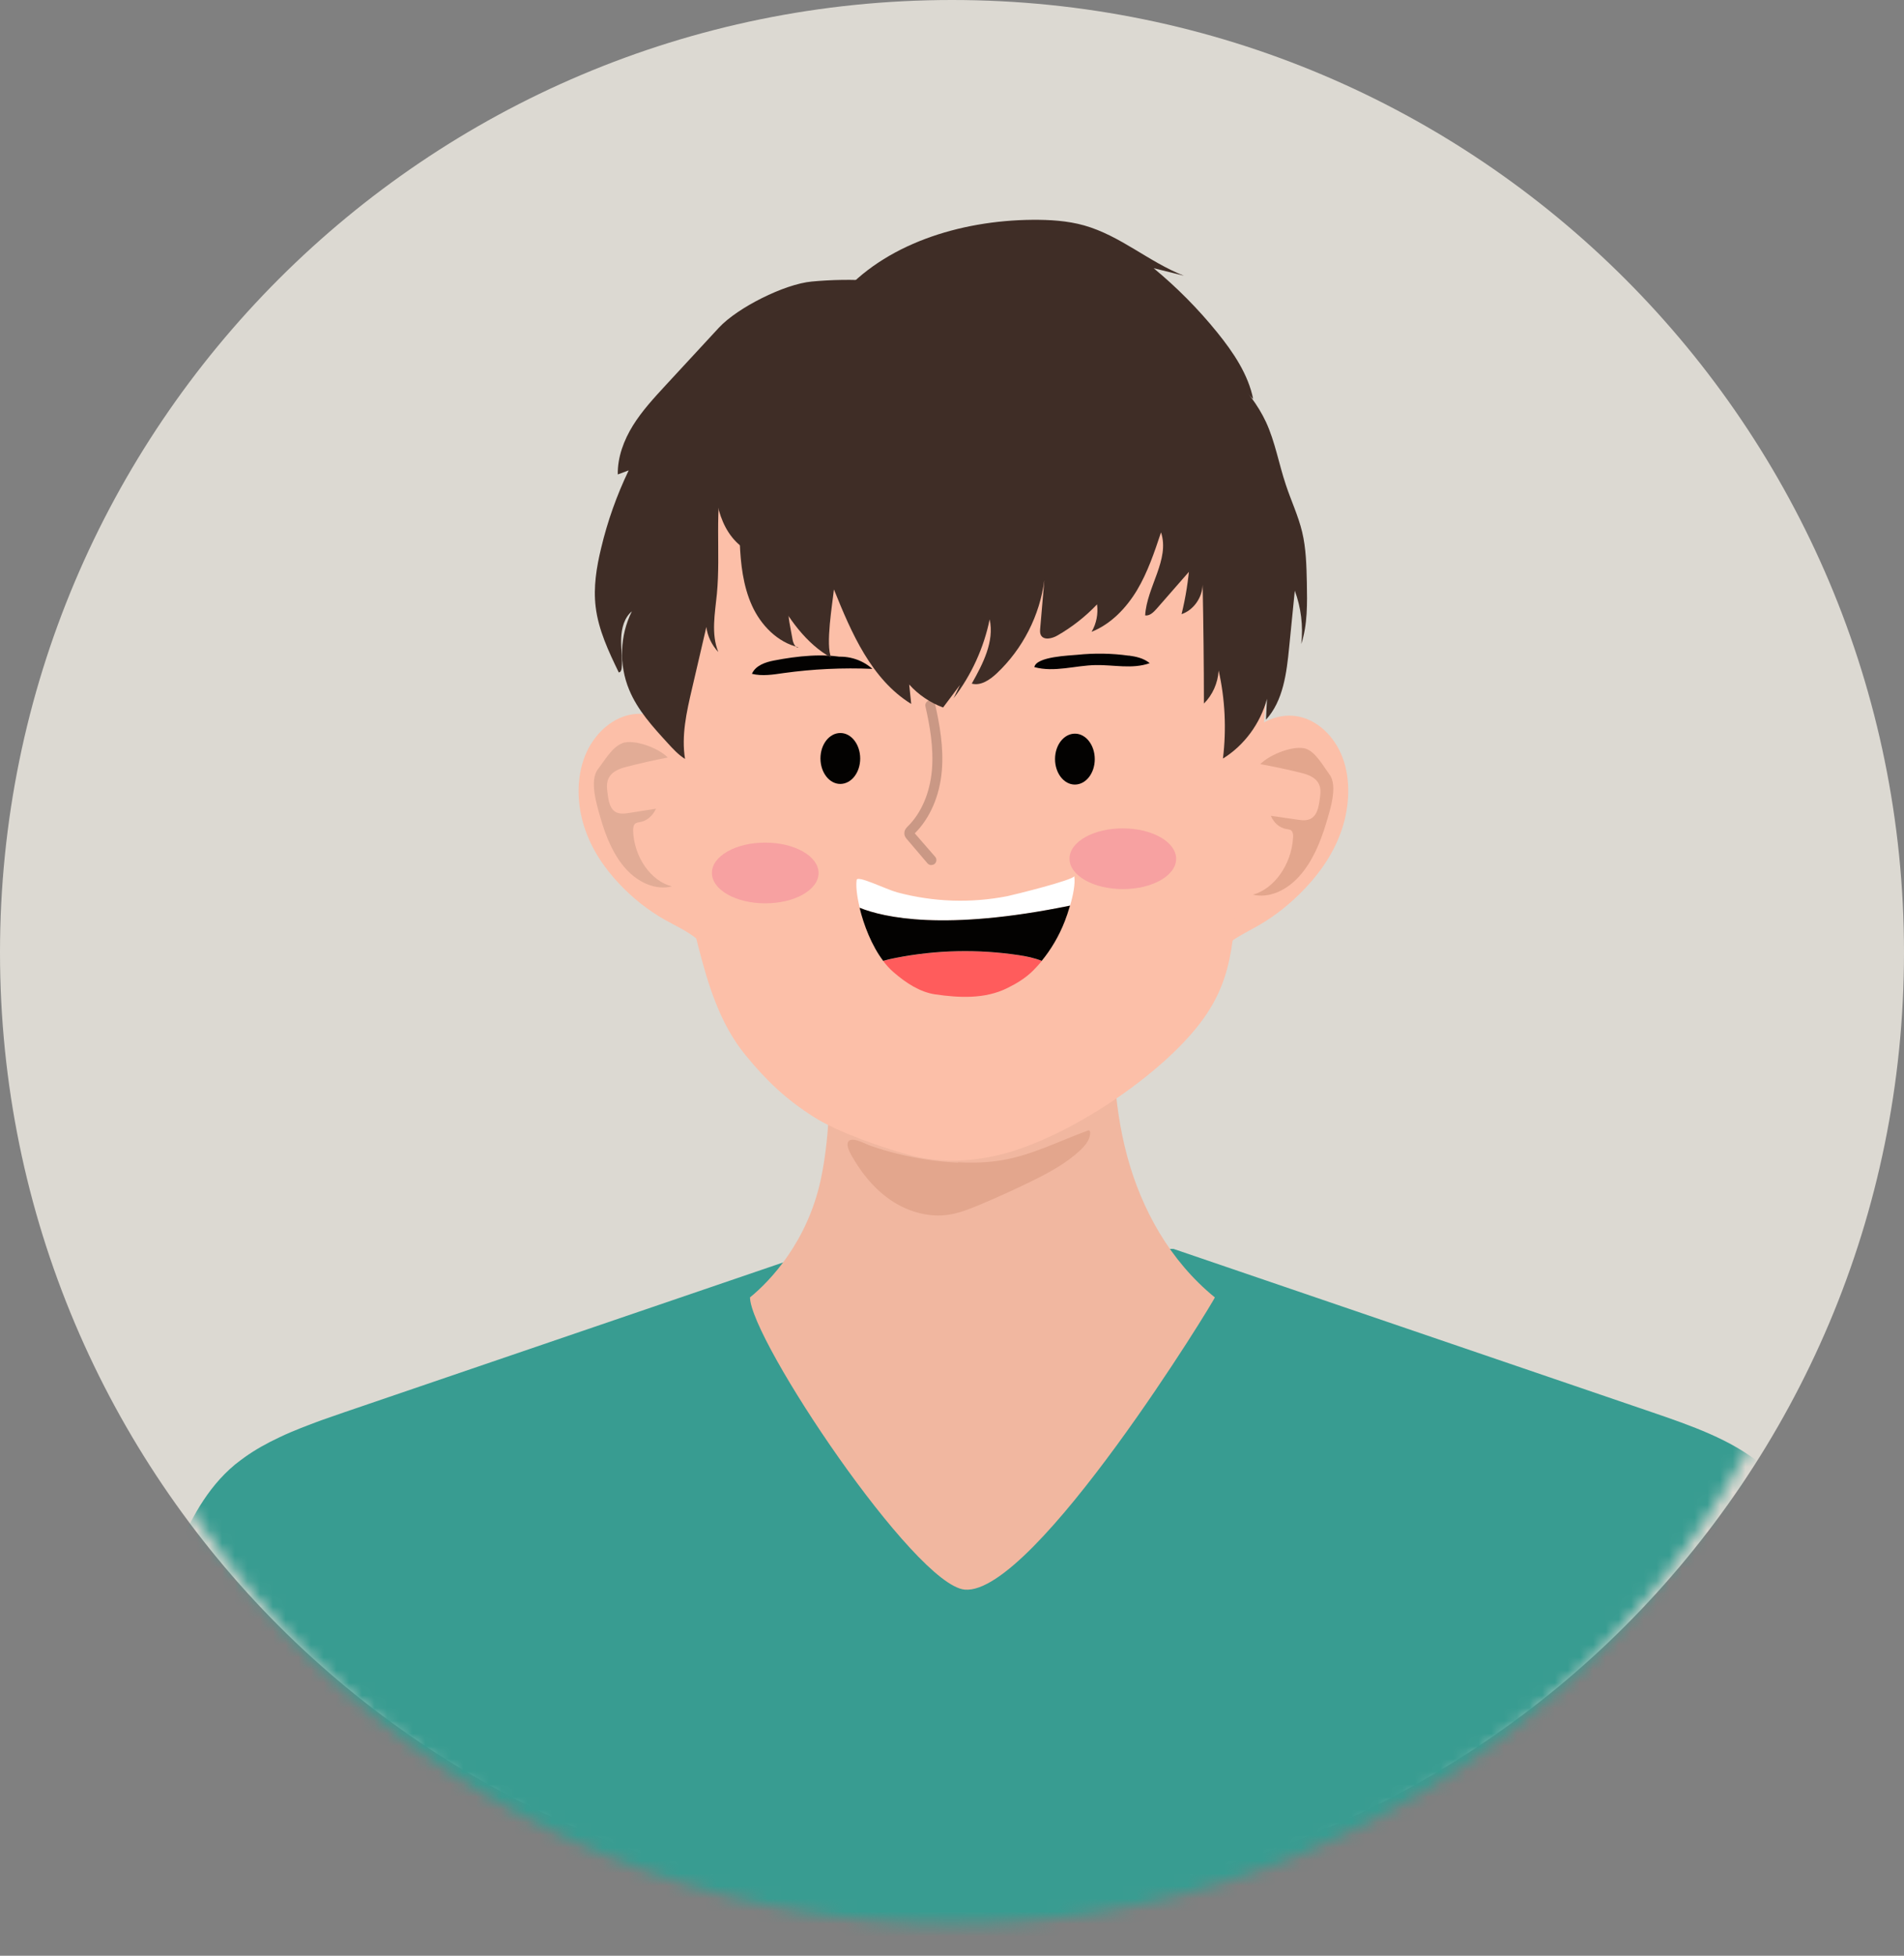
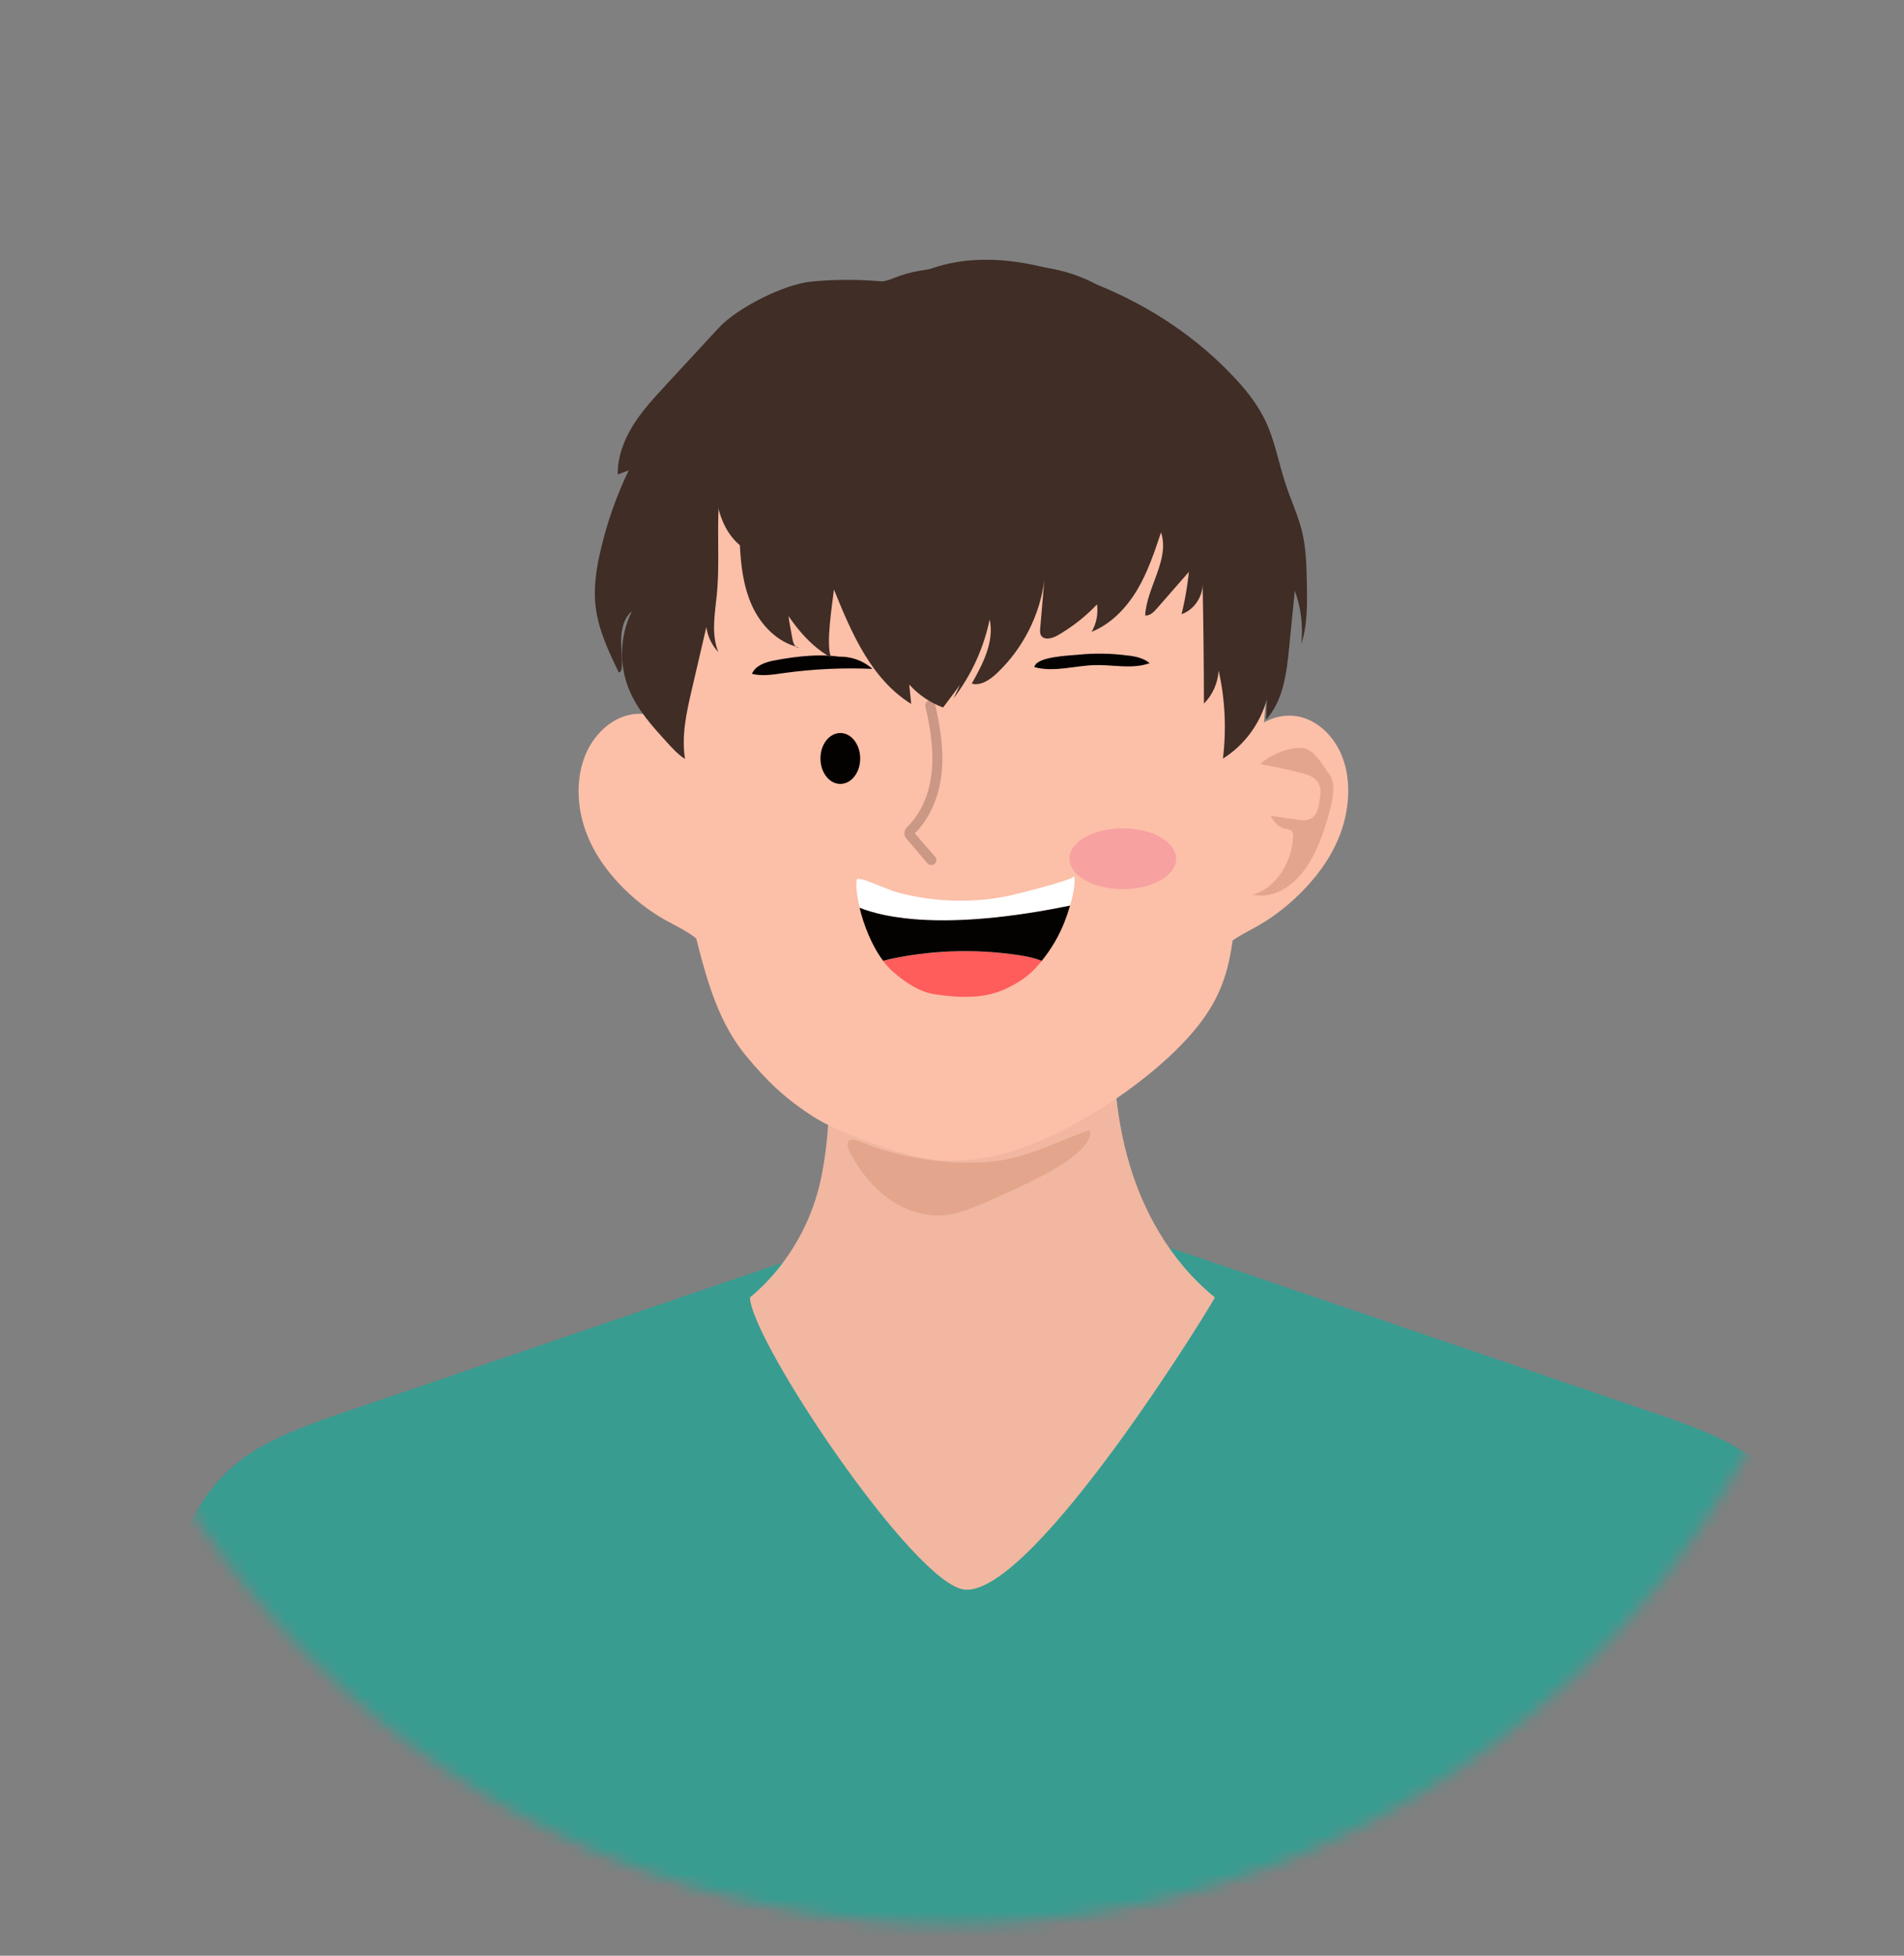
<svg xmlns="http://www.w3.org/2000/svg" width="150" height="154" viewBox="0 0 150 154" fill="none">
  <rect x="0" y="0" width="150" height="154" fill="#808080" stroke="none" />
  <g id="Layer_1">
-     <path id="Vector" d="M75 150C116.421 150 150 116.421 150 75C150 33.579 116.421 0 75 0C33.579 0 0 33.579 0 75C0 116.421 33.579 150 75 150Z" fill="#DCD9D2" />
    <g id="Clip path group">
      <mask id="mask0_299_6897" style="mask-type:luminance" maskUnits="userSpaceOnUse" x="3" y="8" width="144" height="144">
        <g id="clippath">
          <path id="Vector_2" d="M74.969 151.51C114.369 151.51 146.309 119.57 146.309 80.17C146.309 40.77 114.369 8.83 74.969 8.83C35.569 8.83 3.629 40.77 3.629 80.17C3.629 119.57 35.569 151.51 74.969 151.51Z" fill="white" />
        </g>
      </mask>
      <g mask="url(#mask0_299_6897)">
        <g id="Group">
          <g id="Group_2">
-             <path id="Vector_3" d="M147.458 132.5C146.248 129.05 144.898 125.63 143.388 122.25C143.108 121.63 142.828 121 142.518 120.38C142.368 120.07 142.208 119.76 142.038 119.46C141.538 118.55 140.968 117.66 140.278 116.84C139.818 116.29 139.308 115.78 138.738 115.3C136.408 113.36 133.208 112.25 130.108 111.19C117.558 106.91 104.998 102.62 92.448 98.34H64.828C52.278 102.62 39.718 106.91 27.168 111.19C26.548 111.4 25.918 111.62 25.298 111.84C25.028 111.94 24.758 112.04 24.498 112.14C23.968 112.34 23.438 112.55 22.918 112.77C22.608 112.9 22.298 113.04 21.988 113.19C21.028 113.64 20.128 114.14 19.298 114.73C19.038 114.92 18.778 115.11 18.528 115.31C16.228 117.22 14.988 119.77 13.868 122.26C12.738 124.79 11.688 127.35 10.728 129.93C10.408 130.79 10.098 131.65 9.798 132.51C9.538 133.26 9.278 134.04 9.258 134.82C9.258 135.08 9.268 135.34 9.328 135.59C9.438 136.08 9.658 136.53 9.968 136.96C10.268 137.39 10.648 137.79 11.058 138.16C12.978 139.92 15.558 141.14 18.178 142.2C19.158 142.6 20.148 142.97 21.148 143.33C21.268 143.37 21.398 143.42 21.518 143.46C22.538 143.82 23.568 144.17 24.608 144.5C33.148 147.2 42.248 150.27 51.328 151.49C59.188 152.55 67.148 153.35 75.118 153.69H82.158C90.128 153.35 98.088 152.54 105.948 151.49C114.748 150.31 123.568 147.3 131.878 144.75C133.098 144.38 134.298 143.98 135.498 143.56C135.538 143.55 135.568 143.53 135.608 143.52C136.788 143.1 137.958 142.67 139.108 142.2C141.718 141.14 144.298 139.92 146.228 138.16C146.838 137.6 147.378 136.98 147.708 136.29C147.818 136.06 147.898 135.82 147.948 135.58C148.168 134.55 147.828 133.5 147.478 132.5H147.458Z" fill="#389C91" />
+             <path id="Vector_3" d="M147.458 132.5C146.248 129.05 144.898 125.63 143.388 122.25C143.108 121.63 142.828 121 142.518 120.38C142.368 120.07 142.208 119.76 142.038 119.46C141.538 118.55 140.968 117.66 140.278 116.84C139.818 116.29 139.308 115.78 138.738 115.3C136.408 113.36 133.208 112.25 130.108 111.19C117.558 106.91 104.998 102.62 92.448 98.34H64.828C52.278 102.62 39.718 106.91 27.168 111.19C26.548 111.4 25.918 111.62 25.298 111.84C25.028 111.94 24.758 112.04 24.498 112.14C23.968 112.34 23.438 112.55 22.918 112.77C22.608 112.9 22.298 113.04 21.988 113.19C21.028 113.64 20.128 114.14 19.298 114.73C19.038 114.92 18.778 115.11 18.528 115.31C16.228 117.22 14.988 119.77 13.868 122.26C12.738 124.79 11.688 127.35 10.728 129.93C9.538 133.26 9.278 134.04 9.258 134.82C9.258 135.08 9.268 135.34 9.328 135.59C9.438 136.08 9.658 136.53 9.968 136.96C10.268 137.39 10.648 137.79 11.058 138.16C12.978 139.92 15.558 141.14 18.178 142.2C19.158 142.6 20.148 142.97 21.148 143.33C21.268 143.37 21.398 143.42 21.518 143.46C22.538 143.82 23.568 144.17 24.608 144.5C33.148 147.2 42.248 150.27 51.328 151.49C59.188 152.55 67.148 153.35 75.118 153.69H82.158C90.128 153.35 98.088 152.54 105.948 151.49C114.748 150.31 123.568 147.3 131.878 144.75C133.098 144.38 134.298 143.98 135.498 143.56C135.538 143.55 135.568 143.53 135.608 143.52C136.788 143.1 137.958 142.67 139.108 142.2C141.718 141.14 144.298 139.92 146.228 138.16C146.838 137.6 147.378 136.98 147.708 136.29C147.818 136.06 147.898 135.82 147.948 135.58C148.168 134.55 147.828 133.5 147.478 132.5H147.458Z" fill="#389C91" />
            <path id="Vector_4" d="M87.836 77.98C87.576 82.33 87.656 86.75 88.786 90.98C89.916 95.21 92.166 99.28 95.706 102.16C95.816 102.17 81.476 125.65 76.006 125.17C72.056 124.83 59.126 105.49 59.086 102.16C60.686 100.86 63.616 97.77 64.666 92.86C65.936 86.9 65.156 78.9 65.006 76.51" fill="#F1B7A0" />
            <path id="Vector_5" d="M53.72 57.85C52.67 56.57 51.08 55.97 49.59 56.29C48.1 56.61 46.76 57.85 46.09 59.51C45.4 61.24 45.45 63.31 46.02 65.08C46.58 66.85 47.61 68.35 48.78 69.59C49.86 70.74 51.08 71.69 52.38 72.43C53.38 72.99 54.45 73.44 55.3 74.3" fill="#FCBFA8" />
            <path id="Vector_6" d="M98.167 58.069C99.247 56.749 100.857 56.119 102.337 56.429C103.817 56.739 105.137 57.979 105.767 59.649C106.427 61.389 106.317 63.499 105.717 65.299C105.117 67.099 104.057 68.639 102.847 69.919C101.737 71.099 100.507 72.089 99.187 72.849C98.177 73.439 97.087 73.899 96.227 74.789" fill="#FCBFA8" />
            <path id="Vector_7" d="M97.206 40.81C98.846 45.58 100.266 50.21 99.726 55.2C99.396 58.2 99.276 64.39 98.326 67.27C96.676 72.3 97.926 75.87 94.796 80.23C91.666 84.59 84.006 89.72 78.596 90.97C76.346 91.49 73.956 91.57 71.726 90.97C69.536 90.38 66.046 89.17 64.156 87.98C61.906 86.56 60.396 85.11 58.736 83.09C56.716 80.63 55.786 77.54 55.006 74.51C52.406 64.45 53.296 58.18 52.836 47.84C52.836 47.84 53.416 27.12 73.436 27.18C93.456 27.24 95.926 37.1 97.206 40.82V40.81Z" fill="#FCBFA8" />
            <path id="Vector_8" d="M67.767 59.729C67.767 60.839 67.067 61.729 66.197 61.729C65.337 61.729 64.637 60.829 64.637 59.719C64.637 58.609 65.337 57.719 66.207 57.719C67.067 57.719 67.767 58.619 67.767 59.729Z" fill="#030201" />
-             <path id="Vector_9" d="M86.247 59.779C86.247 60.889 85.547 61.779 84.677 61.779C83.817 61.779 83.117 60.88 83.117 59.77C83.117 58.66 83.817 57.77 84.687 57.77C85.547 57.77 86.247 58.669 86.247 59.779Z" fill="#030201" />
            <path id="Vector_10" d="M73.368 68.119C73.257 68.119 73.147 68.069 73.067 67.979L71.448 66.079C71.377 65.999 71.257 65.859 71.248 65.649C71.228 65.349 71.427 65.159 71.528 65.059C72.588 64.009 73.257 62.439 73.418 60.639C73.567 58.879 73.248 57.119 72.907 55.629C72.858 55.419 72.987 55.209 73.198 55.159C73.407 55.109 73.618 55.239 73.668 55.449C74.017 56.999 74.358 58.839 74.198 60.699C74.028 62.679 73.267 64.419 72.078 65.609C72.078 65.609 72.078 65.609 72.067 65.619L73.677 67.469C73.817 67.629 73.797 67.879 73.638 68.019C73.567 68.079 73.478 68.109 73.388 68.109L73.368 68.119Z" fill="#CA9885" />
            <path id="Vector_11" d="M102.917 58.968C101.977 58.639 100.057 59.389 99.287 60.169C100.377 60.368 101.467 60.599 102.547 60.868C103.147 61.019 103.837 61.288 103.997 62.008C104.057 62.288 104.017 62.599 103.977 62.889C103.907 63.408 103.817 63.989 103.467 64.319C103.117 64.659 102.627 64.609 102.187 64.538C101.497 64.439 100.807 64.338 100.117 64.239C100.357 64.799 100.817 65.198 101.337 65.278C101.487 65.308 101.667 65.308 101.767 65.439C101.877 65.579 101.887 65.799 101.867 65.989C101.737 68.079 100.377 69.999 98.707 70.448C99.997 70.758 101.377 70.099 102.367 68.989C103.357 67.888 104.007 66.388 104.467 64.849C104.767 63.849 105.417 61.898 104.747 60.998C104.207 60.258 103.637 59.218 102.887 58.959L102.917 58.968Z" fill="#E3A68D" />
-             <path id="Vector_12" d="M49.008 58.519C49.958 58.179 51.868 58.889 52.608 59.649C51.508 59.859 50.418 60.109 49.328 60.389C48.728 60.539 48.028 60.819 47.858 61.539C47.788 61.819 47.818 62.119 47.858 62.409C47.918 62.919 47.998 63.489 48.328 63.809C48.668 64.139 49.158 64.079 49.598 64.009C50.288 63.899 50.978 63.789 51.678 63.679C51.428 64.239 50.958 64.639 50.438 64.729C50.288 64.759 50.108 64.769 49.998 64.899C49.888 65.039 49.878 65.249 49.878 65.449C49.968 67.509 51.278 69.379 52.938 69.799C51.638 70.119 50.278 69.489 49.308 68.419C48.338 67.349 47.728 65.879 47.298 64.369C47.018 63.389 46.418 61.479 47.098 60.579C47.658 59.849 48.248 58.809 49.008 58.539V58.519Z" fill="#E2AC96" />
-             <path id="Vector_13" d="M64.486 68.75C64.486 70.07 62.596 71.14 60.276 71.13C57.956 71.13 56.076 70.05 56.086 68.73C56.086 67.41 57.976 66.34 60.296 66.35C62.616 66.35 64.496 67.43 64.486 68.75Z" fill="#F7A1A1" />
            <path id="Vector_14" d="M92.658 67.629C92.658 68.949 90.768 70.019 88.448 70.009C86.128 70.009 84.248 68.929 84.258 67.609C84.258 66.289 86.148 65.219 88.468 65.229C90.788 65.229 92.668 66.309 92.658 67.629Z" fill="#F7A1A1" />
            <path id="Vector_15" d="M75.477 91.519C76.687 91.579 77.907 91.549 79.097 91.329C81.387 90.909 83.497 89.829 85.687 89.029C85.737 89.009 85.787 88.999 85.827 89.029C85.867 89.059 85.877 89.119 85.887 89.169C85.897 89.709 85.517 90.179 85.117 90.559C84.017 91.599 82.667 92.319 81.317 92.989C79.927 93.669 78.517 94.309 77.087 94.909C76.327 95.219 75.567 95.519 74.757 95.649C73.257 95.879 71.687 95.459 70.397 94.649C69.107 93.839 68.087 92.659 67.297 91.349C67.117 91.049 66.457 90.039 66.947 89.789C67.327 89.589 68.197 90.089 68.547 90.209C69.977 90.709 71.457 91.069 72.957 91.299C73.787 91.429 74.617 91.509 75.457 91.549L75.477 91.519Z" fill="#E3A68D" />
            <path id="Vector_16" d="M88.918 51.62C89.498 51.7 90.088 51.82 90.578 52.22C89.188 52.71 87.738 52.34 86.308 52.37C84.708 52.4 83.058 52.96 81.488 52.53C81.638 51.69 84.308 51.62 84.878 51.56C86.228 51.42 87.588 51.44 88.928 51.63L88.918 51.62Z" fill="#030201" />
            <path id="Vector_17" d="M66.728 51.819C64.918 51.419 62.798 51.659 60.988 52.009C60.288 52.139 59.518 52.409 59.238 53.059C60.058 53.259 60.908 53.119 61.738 52.999C64.048 52.679 66.398 52.569 68.728 52.669C67.868 51.889 66.628 51.549 65.488 51.779" fill="#030201" />
            <g id="Group_3">
              <path id="Vector_18" d="M84.299 71.319C84.539 70.508 84.729 69.579 84.629 68.978C84.679 69.278 79.749 70.489 79.349 70.569C76.469 71.129 73.539 71.028 70.689 70.269C69.799 70.028 67.549 68.898 67.489 69.288C67.419 69.728 67.499 70.538 67.729 71.478C69.629 72.249 74.429 73.338 84.309 71.308L84.299 71.319Z" fill="white" />
              <path id="Vector_19" d="M70.558 75.438C70.228 75.498 69.908 75.578 69.578 75.668C69.828 75.998 70.088 76.288 70.378 76.538C71.398 77.428 72.488 78.118 73.668 78.298C75.538 78.568 77.588 78.688 79.368 77.798C80.078 77.448 80.788 77.028 81.408 76.408C81.638 76.178 81.858 75.928 82.078 75.668C81.498 75.448 80.878 75.318 80.258 75.218C77.038 74.738 73.758 74.818 70.568 75.438H70.558Z" fill="#FF5C5C" />
              <path id="Vector_20" d="M83.889 72.529C84.009 72.219 84.159 71.789 84.299 71.309C74.419 73.339 69.629 72.249 67.719 71.479C68.049 72.839 68.669 74.459 69.579 75.659C69.899 75.569 70.229 75.489 70.559 75.429C73.759 74.799 77.039 74.729 80.249 75.209C80.859 75.299 81.479 75.429 82.069 75.659C82.789 74.779 83.429 73.719 83.889 72.529Z" fill="#030201" />
            </g>
            <path id="Vector_21" d="M56.327 36.21C56.137 38.82 56.537 41.86 58.747 43.27C58.507 42 58.387 40.7 58.397 39.4C59.477 43.68 61.627 49.66 65.487 51.79C65.017 50.81 65.587 47.5 65.697 46.41C67.077 49.84 68.647 53.49 71.787 55.43C71.737 54.92 71.677 54.41 71.627 53.9C72.357 54.71 73.277 55.33 74.297 55.71C74.737 55.12 75.187 54.53 75.627 53.94C75.457 54.29 75.297 54.63 75.127 54.98C76.527 53.16 77.507 51.02 77.967 48.77C78.347 50.52 77.437 52.27 76.557 53.83C77.267 54.02 77.967 53.54 78.507 53.04C80.567 51.11 81.927 48.45 82.277 45.66C82.167 46.94 82.057 48.22 81.947 49.5C81.937 49.67 81.917 49.84 81.997 50C82.217 50.44 82.877 50.29 83.307 50.04C84.457 49.38 85.517 48.55 86.427 47.59C86.527 48.33 86.377 49.11 85.997 49.75C87.527 49.14 88.727 47.88 89.577 46.47C90.417 45.06 90.947 43.48 91.467 41.92C92.177 44.06 90.347 46.21 90.217 48.46C90.577 48.51 90.877 48.21 91.117 47.94C92.307 46.58 93.487 45.23 94.677 43.87C94.497 44.91 94.307 45.95 94.127 46.99C95.247 45.24 95.587 43.12 95.907 41.07C96.357 38.14 96.807 35.09 95.927 32.26C94.627 28.09 90.767 25.33 87.147 22.87C83.487 20.39 78.687 20.71 74.277 21.09C72.967 21.2 71.657 21.39 70.437 21.89C69.397 22.32 68.687 22.23 67.587 22.33C65.087 22.55 62.777 23.92 60.987 25.63C59.577 26.97 58.397 28.6 57.717 30.43C57.387 31.3 57.287 32.23 57.017 33.1C56.697 34.14 56.437 35.11 56.357 36.21H56.327Z" fill="#3F2D26" />
            <path id="Vector_22" d="M57.019 36.919C56.248 40.12 56.788 43.48 56.478 46.76C56.328 48.3 56.008 49.91 56.589 51.34C56.078 50.8 55.739 50.099 55.648 49.37L54.508 54.27C54.089 56.069 53.669 57.929 53.968 59.76C53.438 59.429 53.019 58.969 52.599 58.51C51.428 57.23 50.228 55.919 49.569 54.319C48.748 52.359 48.828 50.039 49.779 48.139C49.178 48.639 48.968 49.469 48.938 50.249C48.908 51.029 49.048 51.809 48.978 52.59C48.968 52.739 48.908 52.94 48.748 52.95C47.949 51.3 47.148 49.609 46.928 47.789C46.739 46.239 46.989 44.679 47.358 43.16C47.858 41.05 48.589 38.999 49.529 37.039C49.239 37.15 48.959 37.249 48.669 37.359C48.648 35.989 49.148 34.66 49.868 33.499C50.589 32.34 51.529 31.329 52.449 30.329C53.849 28.82 55.248 27.309 56.639 25.799C58.108 24.22 61.798 22.369 63.949 22.169C67.138 21.869 70.379 22.079 73.508 22.799" fill="#3F2D26" />
            <path id="Vector_23" d="M93.686 40.21C93.946 42.94 93.736 45.71 93.086 48.36C94.016 48.05 94.716 47.07 94.746 46.04C94.806 49.16 94.846 52.28 94.846 55.4C95.526 54.73 95.946 53.78 96.006 52.8C96.516 55.06 96.626 57.42 96.346 59.73C98.016 58.7 99.286 56.98 99.816 55.03C99.786 55.58 99.756 56.13 99.736 56.67C101.096 55.19 101.366 52.98 101.566 50.93C101.716 49.46 101.856 47.98 102.006 46.51C102.496 47.84 102.676 49.29 102.516 50.71C103.016 49.18 102.986 47.51 102.956 45.89C102.926 44.55 102.896 43.19 102.586 41.89C102.276 40.6 101.706 39.41 101.296 38.16C100.746 36.52 100.456 34.79 99.736 33.23C99.096 31.86 98.146 30.67 97.116 29.59C93.596 25.88 89.136 23.23 84.386 21.67C81.796 20.81 79.066 20.27 76.366 20.51C73.656 20.75 70.956 21.85 69.066 23.9" fill="#3F2D26" />
-             <path id="Vector_24" d="M65.387 24.919C65.387 24.339 65.767 23.809 66.157 23.349C69.647 19.239 75.607 17.359 81.317 17.309C82.697 17.299 84.087 17.379 85.407 17.749C88.277 18.559 90.507 20.629 93.267 21.709C92.477 21.509 91.677 21.309 90.887 21.119C92.737 22.649 94.417 24.349 95.897 26.179C97.177 27.759 98.337 29.489 98.727 31.419C98.497 31.199 98.257 30.989 98.027 30.769C98.687 34.899 96.877 39.279 93.407 42.009" fill="#3F2D26" />
            <path id="Vector_25" d="M62.309 46.529C62.429 47.019 62.2 47.529 62.139 48.039C62.09 48.469 62.169 48.899 62.249 49.329C62.309 49.679 62.38 50.019 62.44 50.369C62.489 50.629 62.66 51.049 62.91 50.969C61.249 50.579 59.94 49.229 59.239 47.679C58.539 46.129 58.349 44.399 58.279 42.699C58.209 40.979 58.249 39.249 58.4 37.539" fill="#3F2D26" />
          </g>
        </g>
      </g>
    </g>
  </g>
</svg>